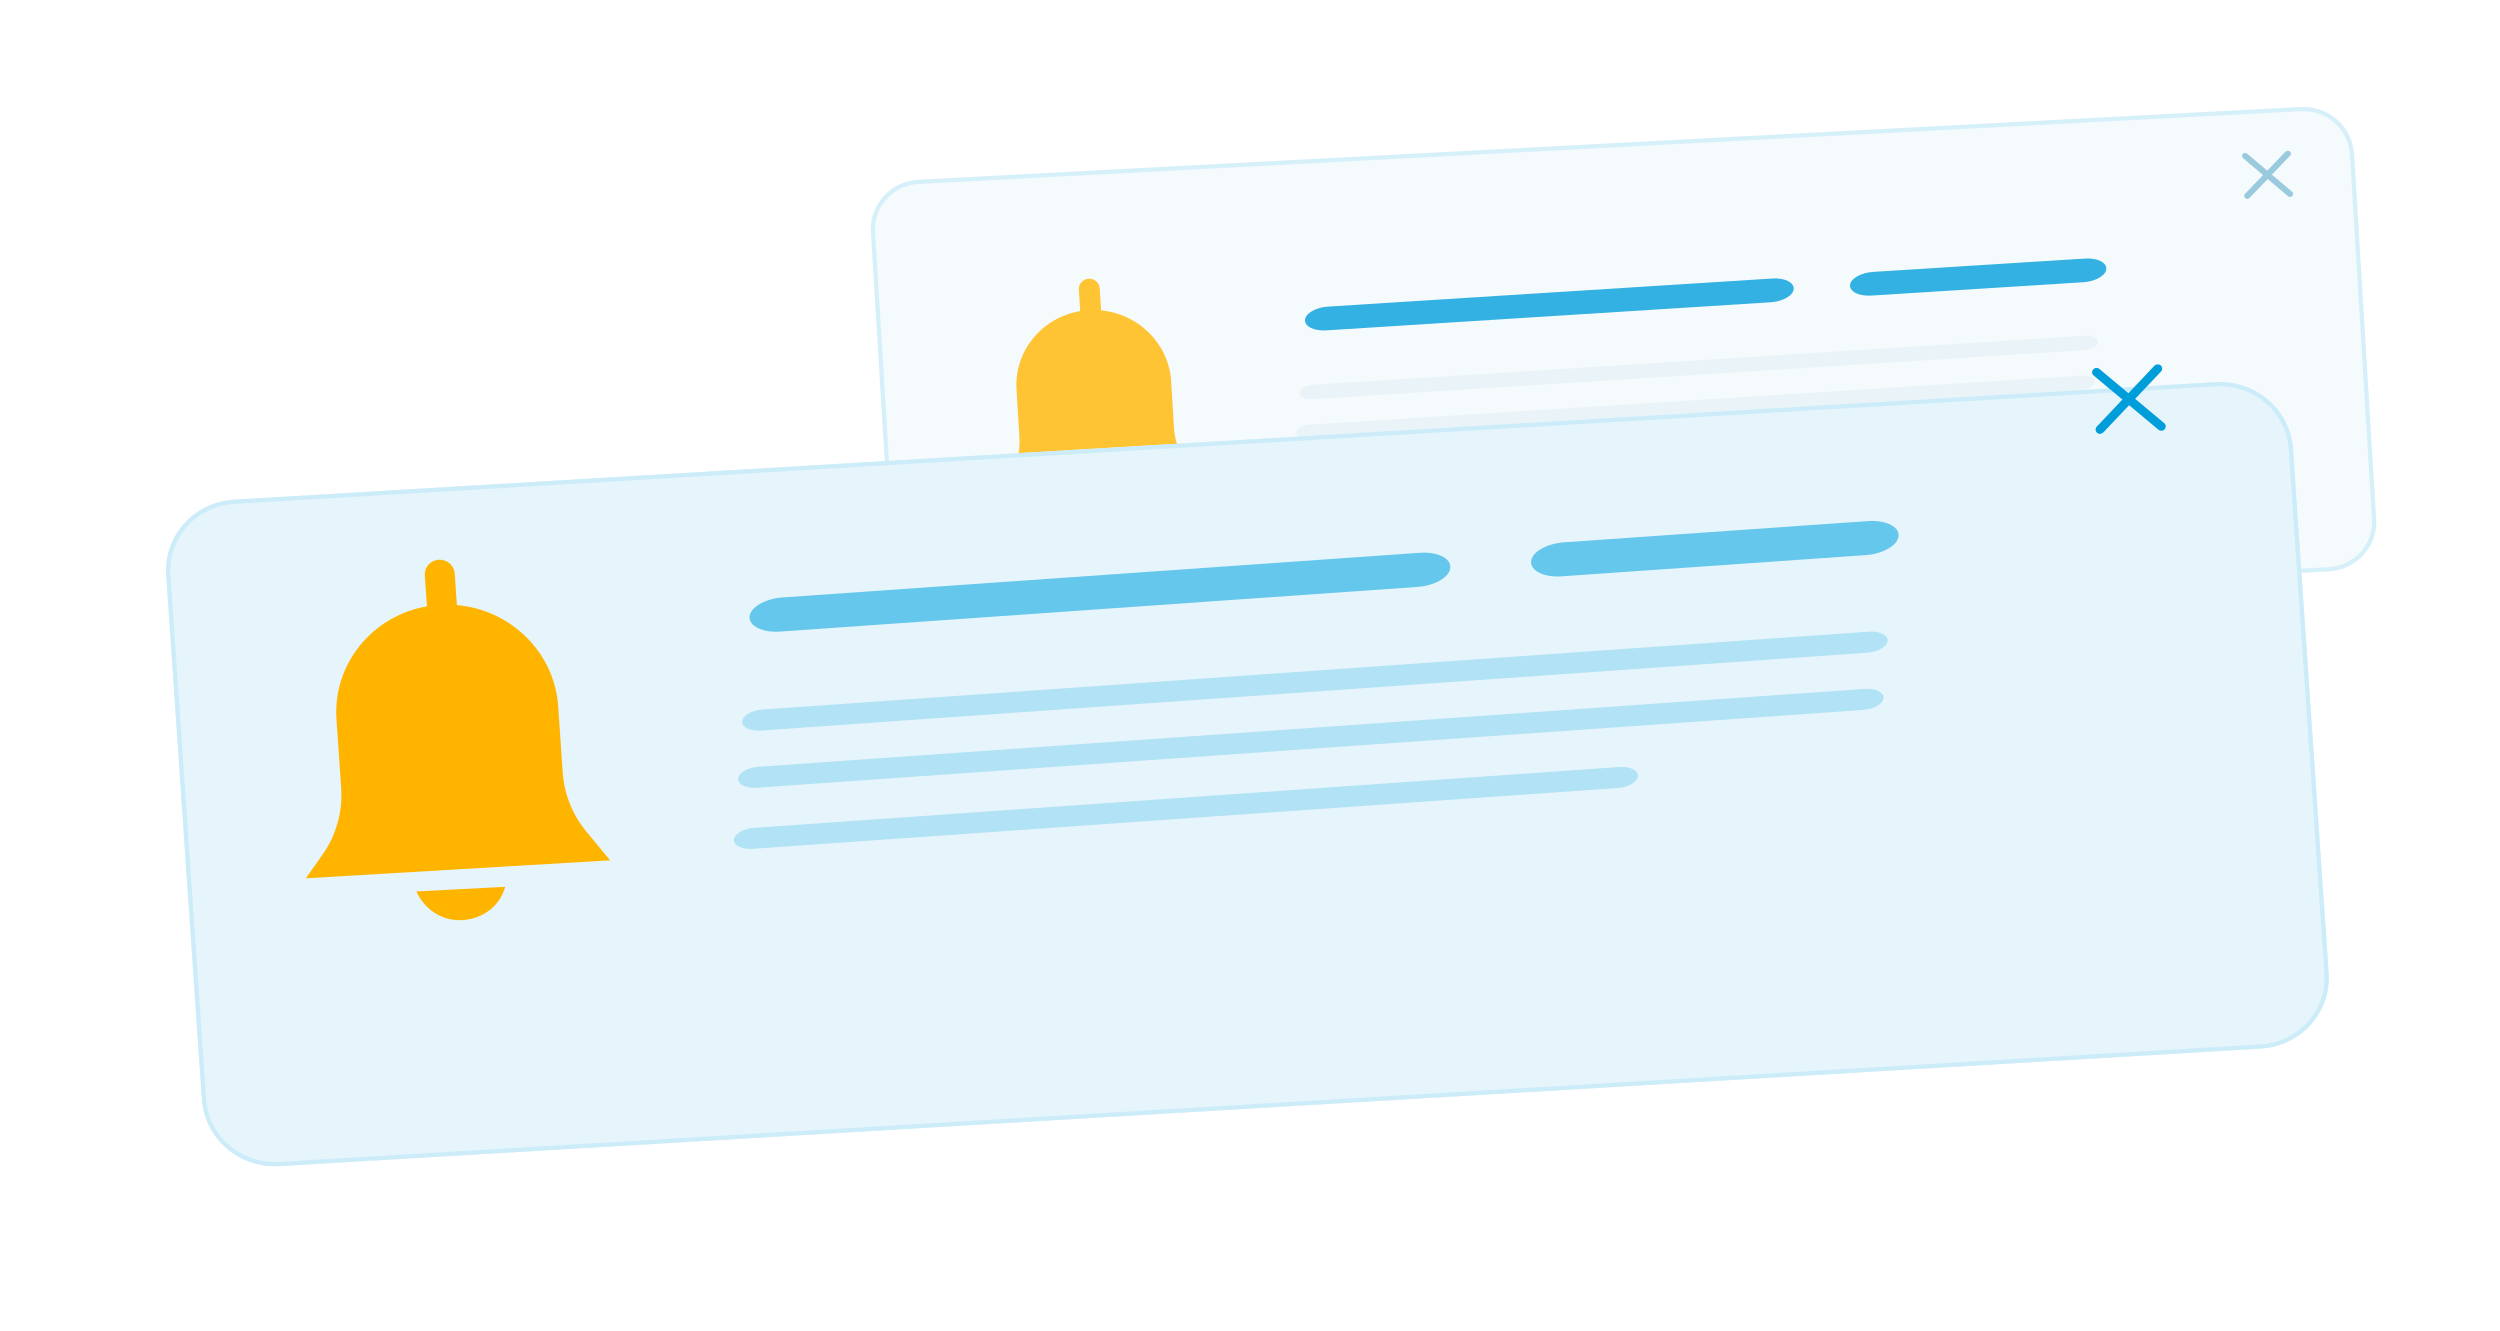
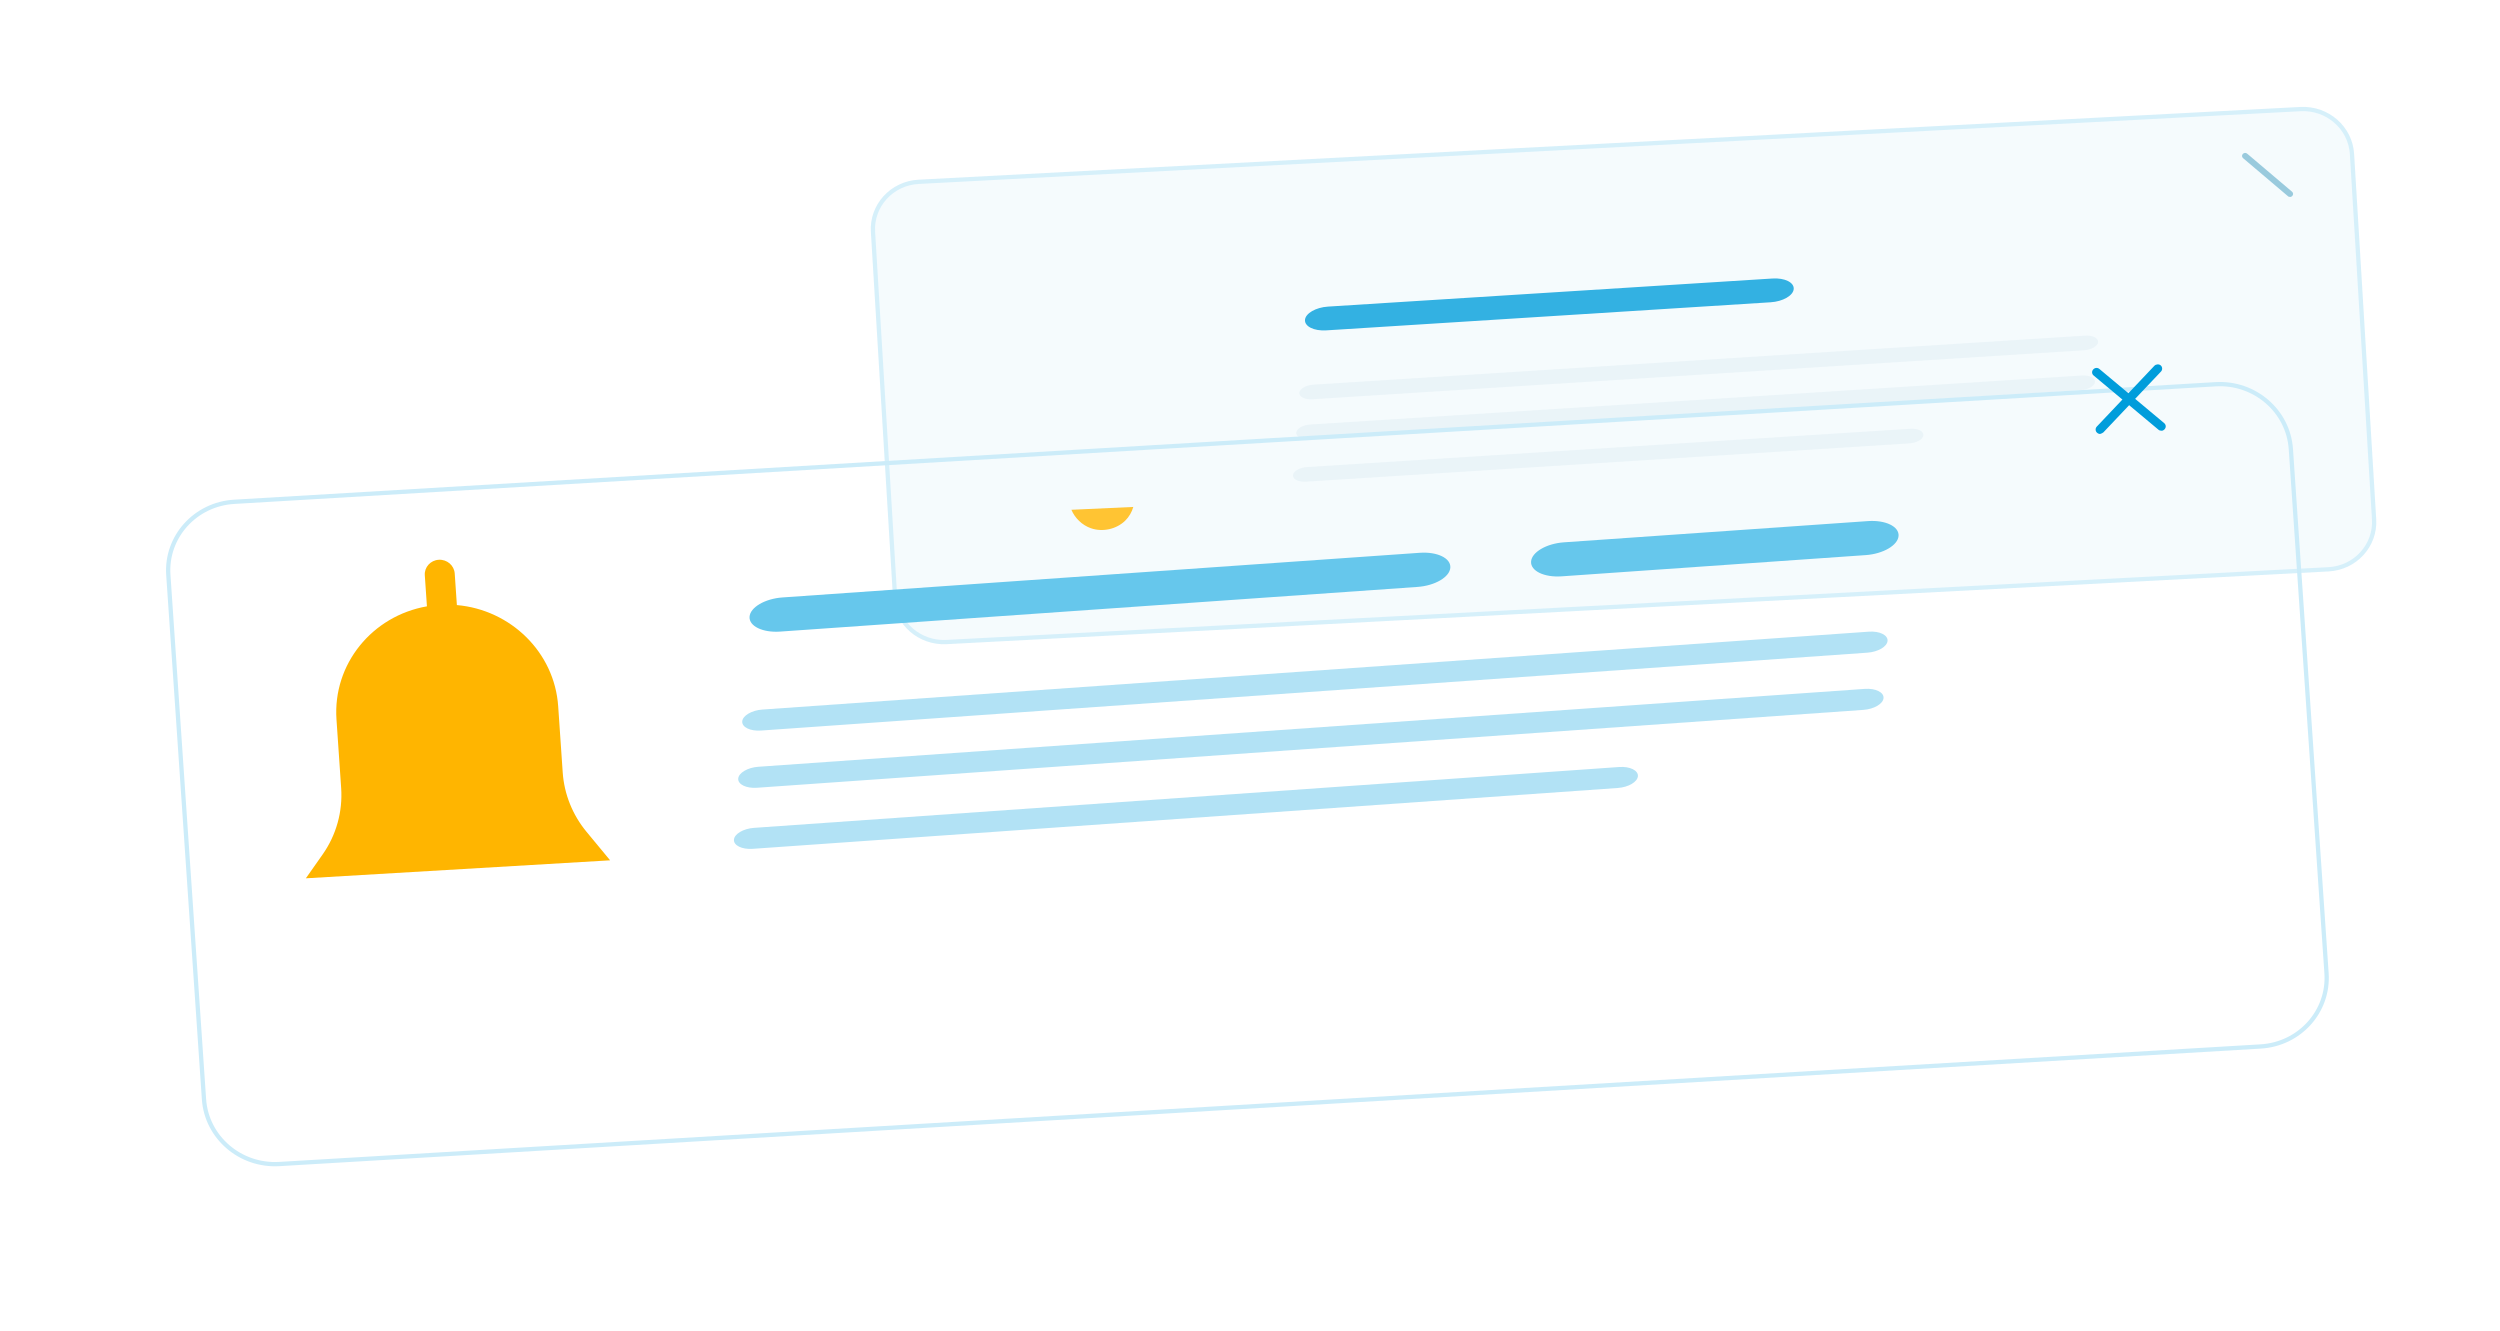
<svg xmlns="http://www.w3.org/2000/svg" width="248" height="132" viewBox="0 0 248 132" fill="none">
  <g id="Illustration">
    <g id="2" opacity="0.8" filter="url(#filter0_f_2333_46816)">
      <g id="Group">
        <g id="Group_2">
          <path id="Vector" d="M91.136 18.036L228.211 10.821C230.878 10.681 233.16 12.678 233.317 15.271L235.51 51.518C235.667 54.111 233.641 56.335 230.974 56.476L93.898 63.691C91.231 63.831 88.95 61.834 88.793 59.24L86.6 22.994C86.443 20.4 88.469 18.176 91.136 18.036Z" fill="#F2FAFD" stroke="#CCECF9" stroke-width="0.423" />
        </g>
        <g id="Group_3">
-           <path id="Vector_2" d="M119.681 48.49L118.081 46.529C117.116 45.349 116.549 43.907 116.458 42.406L116.18 37.83C115.953 34.092 112.942 31.138 109.226 30.788L109.093 28.602C109.059 28.045 108.569 27.618 107.997 27.648C107.425 27.678 106.989 28.154 107.023 28.711L107.154 30.861C103.367 31.498 100.605 34.805 100.839 38.641L101.127 43.386C101.226 45.015 100.765 46.631 99.808 47.968L98.637 49.607L119.682 48.504L119.681 48.49Z" fill="#FFB500" />
          <path id="Vector_3" d="M108.217 52.4C109.383 52.807 110.768 52.493 111.632 51.638C112.01 51.263 112.279 50.794 112.423 50.289L106.281 50.57C106.637 51.403 107.348 52.097 108.217 52.4Z" fill="#FFB500" />
        </g>
        <path id="Vector_4" d="M175.646 29.986L131.561 32.773C130.353 32.849 129.406 32.382 129.455 31.733C129.504 31.084 130.529 30.491 131.738 30.415L175.831 27.628C177.039 27.551 177.986 28.014 177.937 28.668C177.888 29.317 176.87 29.908 175.654 29.985L175.646 29.986Z" fill="#009DDB" />
        <path id="Vector_5" d="M206.733 34.746L130.185 39.607C129.446 39.654 128.866 39.366 128.896 38.967C128.925 38.568 129.554 38.204 130.294 38.157L206.842 33.295C207.581 33.248 208.161 33.536 208.131 33.935C208.102 34.334 207.473 34.699 206.733 34.746Z" fill="#E5F1F6" />
        <path id="Vector_6" d="M206.427 38.699L129.879 43.561C129.139 43.608 128.559 43.32 128.589 42.921C128.619 42.522 129.248 42.157 129.987 42.111L206.535 37.249C207.275 37.202 207.855 37.49 207.825 37.889C207.795 38.288 207.166 38.652 206.427 38.699Z" fill="#E5F1F6" />
        <path id="Vector_7" d="M189.403 43.983L129.552 47.781C128.813 47.828 128.233 47.541 128.263 47.142C128.293 46.743 128.921 46.379 129.661 46.332L189.511 42.535C190.251 42.488 190.831 42.775 190.801 43.174C190.771 43.572 190.143 43.937 189.403 43.983Z" fill="#E5F1F6" />
-         <path id="Vector_8" d="M206.663 27.998L185.629 29.323C184.42 29.399 183.474 28.933 183.523 28.286C183.572 27.639 184.597 27.049 185.806 26.973L206.84 25.648C208.049 25.572 208.995 26.034 208.946 26.685C208.897 27.332 207.872 27.922 206.663 27.998Z" fill="#009DDB" />
      </g>
      <g id="Group_4">
-         <path id="Vector_9" d="M222.954 19.735C222.867 19.74 222.791 19.708 222.725 19.651C222.595 19.537 222.595 19.344 222.7 19.23L226.723 15.043C226.84 14.929 227.038 14.918 227.156 15.02C227.287 15.134 227.286 15.327 227.181 15.441L223.159 19.628C223.159 19.628 223.028 19.719 222.953 19.723L222.954 19.735Z" fill="#7FBDD5" />
        <path id="Vector_10" d="M227.177 19.533C227.103 19.537 227.015 19.517 226.961 19.46L222.515 15.691C222.384 15.577 222.374 15.396 222.49 15.27C222.607 15.143 222.792 15.133 222.923 15.246L227.37 19.016C227.501 19.129 227.511 19.31 227.395 19.437C227.336 19.5 227.264 19.54 227.178 19.545L227.177 19.533Z" fill="#7FBDD5" />
      </g>
    </g>
    <g id="1">
      <g id="Group_5">
        <g id="Group_6">
          <g id="Vector_11" filter="url(#filter1_d_2333_46816)">
-             <path d="M215.77 29.906L19.222 41.568C15.237 41.805 12.222 45.154 12.487 49.049L16.025 101.059C16.29 104.954 19.735 107.92 23.72 107.683L220.268 96.021C224.252 95.785 227.268 92.436 227.003 88.541L223.464 36.531C223.199 32.636 219.754 29.67 215.77 29.906Z" fill="#E5F5FB" />
            <path d="M19.236 41.779L215.784 30.117C219.657 29.887 222.997 32.769 223.253 36.543L226.792 88.553C227.049 92.327 224.126 95.581 220.253 95.81L23.706 107.472C19.833 107.702 16.493 104.821 16.236 101.046L12.698 49.036C12.441 45.262 15.364 42.009 19.236 41.779Z" stroke="#CCECF9" stroke-width="0.423" />
          </g>
        </g>
        <g id="Group_7">
          <path id="Vector_12" d="M60.509 85.325L58.193 82.527C56.796 80.843 55.968 78.78 55.821 76.625L55.372 70.061C55.006 64.701 50.656 60.49 45.322 60.023L45.108 56.888C45.053 56.089 44.345 55.481 43.525 55.529C42.706 55.578 42.086 56.264 42.14 57.063L42.351 60.148C36.927 61.098 33.003 65.869 33.379 71.371L33.844 78.178C34.003 80.514 33.36 82.837 32.002 84.765L30.341 87.128L60.51 85.345L60.509 85.325Z" fill="#FFB500" />
-           <path id="Vector_13" d="M44.104 91.04C45.782 91.613 47.765 91.149 48.995 89.913C49.532 89.372 49.914 88.696 50.115 87.971L41.307 88.431C41.827 89.624 42.854 90.614 44.104 91.04Z" fill="#FFB500" />
        </g>
        <path id="Vector_14" d="M140.601 58.224L77.388 62.654C75.655 62.775 74.292 62.114 74.355 61.181C74.418 60.248 75.884 59.389 77.617 59.267L140.841 54.837C142.574 54.715 143.937 55.371 143.874 56.309C143.811 57.242 142.357 58.101 140.613 58.223L140.601 58.224Z" fill="#66C7EC" />
        <path id="Vector_15" d="M185.249 64.745L75.486 72.471C74.426 72.546 73.591 72.139 73.629 71.566C73.668 70.992 74.566 70.463 75.626 70.388L185.389 62.662C186.449 62.588 187.284 62.995 187.246 63.568C187.207 64.141 186.309 64.67 185.249 64.745Z" fill="#B2E2F5" />
        <path id="Vector_16" d="M184.851 70.42L75.088 78.146C74.028 78.221 73.193 77.814 73.231 77.24C73.27 76.667 74.168 76.138 75.228 76.063L184.991 68.337C186.051 68.263 186.886 68.67 186.847 69.243C186.809 69.816 185.911 70.345 184.851 70.42Z" fill="#B2E2F5" />
        <path id="Vector_17" d="M160.484 78.168L74.664 84.204C73.603 84.278 72.768 83.871 72.807 83.299C72.845 82.726 73.743 82.197 74.804 82.123L160.624 76.087C161.684 76.013 162.519 76.42 162.481 76.992C162.442 77.565 161.544 78.094 160.484 78.168Z" fill="#B2E2F5" />
        <path id="Vector_18" d="M185.076 55.067L154.915 57.173C153.182 57.294 151.819 56.635 151.882 55.705C151.945 54.776 153.411 53.919 155.144 53.798L185.305 51.692C187.038 51.571 188.401 52.224 188.338 53.16C188.275 54.089 186.809 54.946 185.076 55.067Z" fill="#66C7EC" />
      </g>
      <g id="Group_8">
        <path id="Vector_19" d="M208.362 43.05C208.238 43.057 208.128 43.012 208.033 42.931C207.844 42.769 207.844 42.492 207.993 42.327L213.717 36.282C213.885 36.116 214.168 36.099 214.339 36.245C214.528 36.406 214.528 36.684 214.379 36.848L208.654 42.893C208.654 42.893 208.467 43.026 208.361 43.032L208.362 43.05Z" fill="#009DDB" />
-         <path id="Vector_20" d="M214.417 42.719C214.311 42.726 214.184 42.699 214.107 42.617L207.69 37.252C207.5 37.09 207.483 36.831 207.649 36.648C207.815 36.464 208.081 36.448 208.27 36.61L214.688 41.975C214.877 42.137 214.894 42.396 214.729 42.579C214.646 42.671 214.543 42.729 214.418 42.737L214.417 42.719Z" fill="#009DDB" />
+         <path id="Vector_20" d="M214.417 42.719C214.311 42.726 214.184 42.699 214.107 42.617L207.69 37.252C207.5 37.09 207.483 36.831 207.649 36.648C207.815 36.464 208.081 36.448 208.27 36.61L214.688 41.975C214.877 42.137 214.894 42.396 214.729 42.579C214.646 42.671 214.543 42.729 214.418 42.737Z" fill="#009DDB" />
      </g>
    </g>
  </g>
  <defs>
    <filter id="filter0_f_2333_46816" x="82.379" y="6.603" width="157.35" height="61.306" filterUnits="userSpaceOnUse" color-interpolation-filters="sRGB">
      <feFlood flood-opacity="0" result="BackgroundImageFix" />
      <feBlend mode="normal" in="SourceGraphic" in2="BackgroundImageFix" result="shape" />
      <feGaussianBlur stdDeviation="2" result="effect1_foregroundBlur_2333_46816" />
    </filter>
    <filter id="filter1_d_2333_46816" x="0.471" y="21.893" width="246.548" height="109.804" filterUnits="userSpaceOnUse" color-interpolation-filters="sRGB">
      <feFlood flood-opacity="0" result="BackgroundImageFix" />
      <feColorMatrix in="SourceAlpha" type="matrix" values="0 0 0 0 0 0 0 0 0 0 0 0 0 0 0 0 0 0 127 0" result="hardAlpha" />
      <feOffset dx="4" dy="8" />
      <feGaussianBlur stdDeviation="8" />
      <feColorMatrix type="matrix" values="0 0 0 0 0.009 0 0 0 0 0.405 0 0 0 0 0.688 0 0 0 0.05 0" />
      <feBlend mode="normal" in2="BackgroundImageFix" result="effect1_dropShadow_2333_46816" />
      <feBlend mode="normal" in="SourceGraphic" in2="effect1_dropShadow_2333_46816" result="shape" />
    </filter>
  </defs>
</svg>